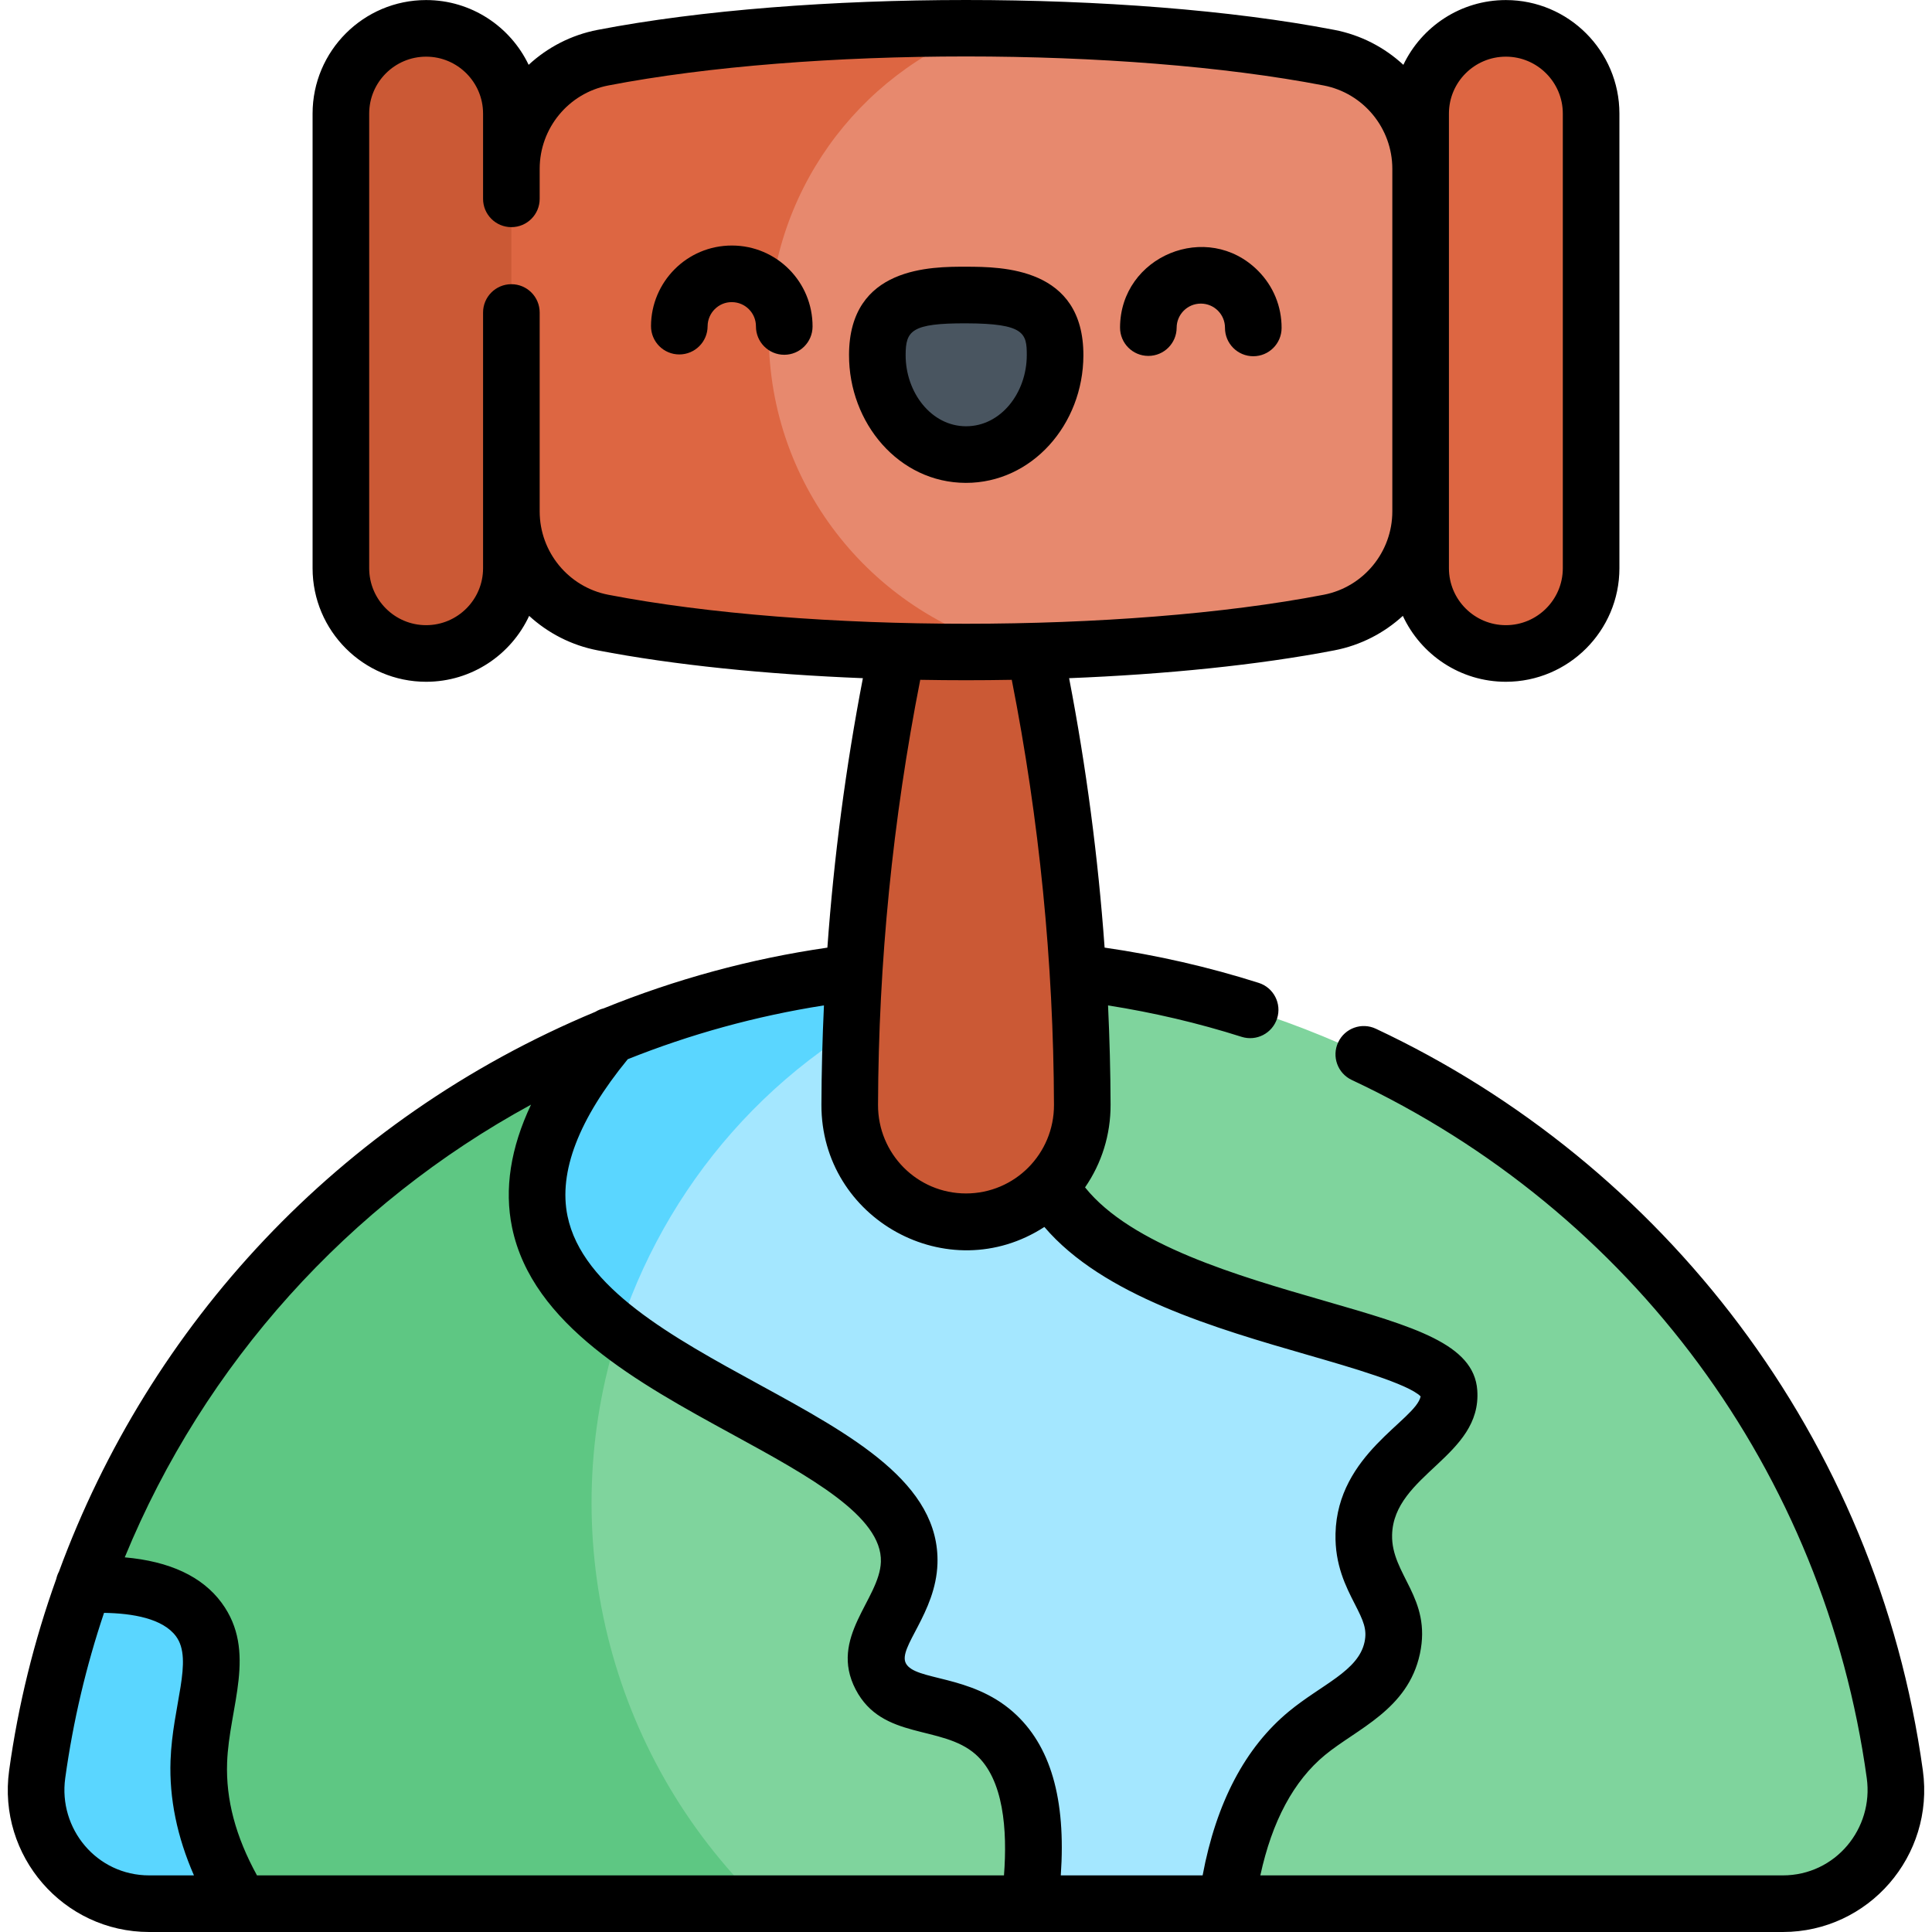
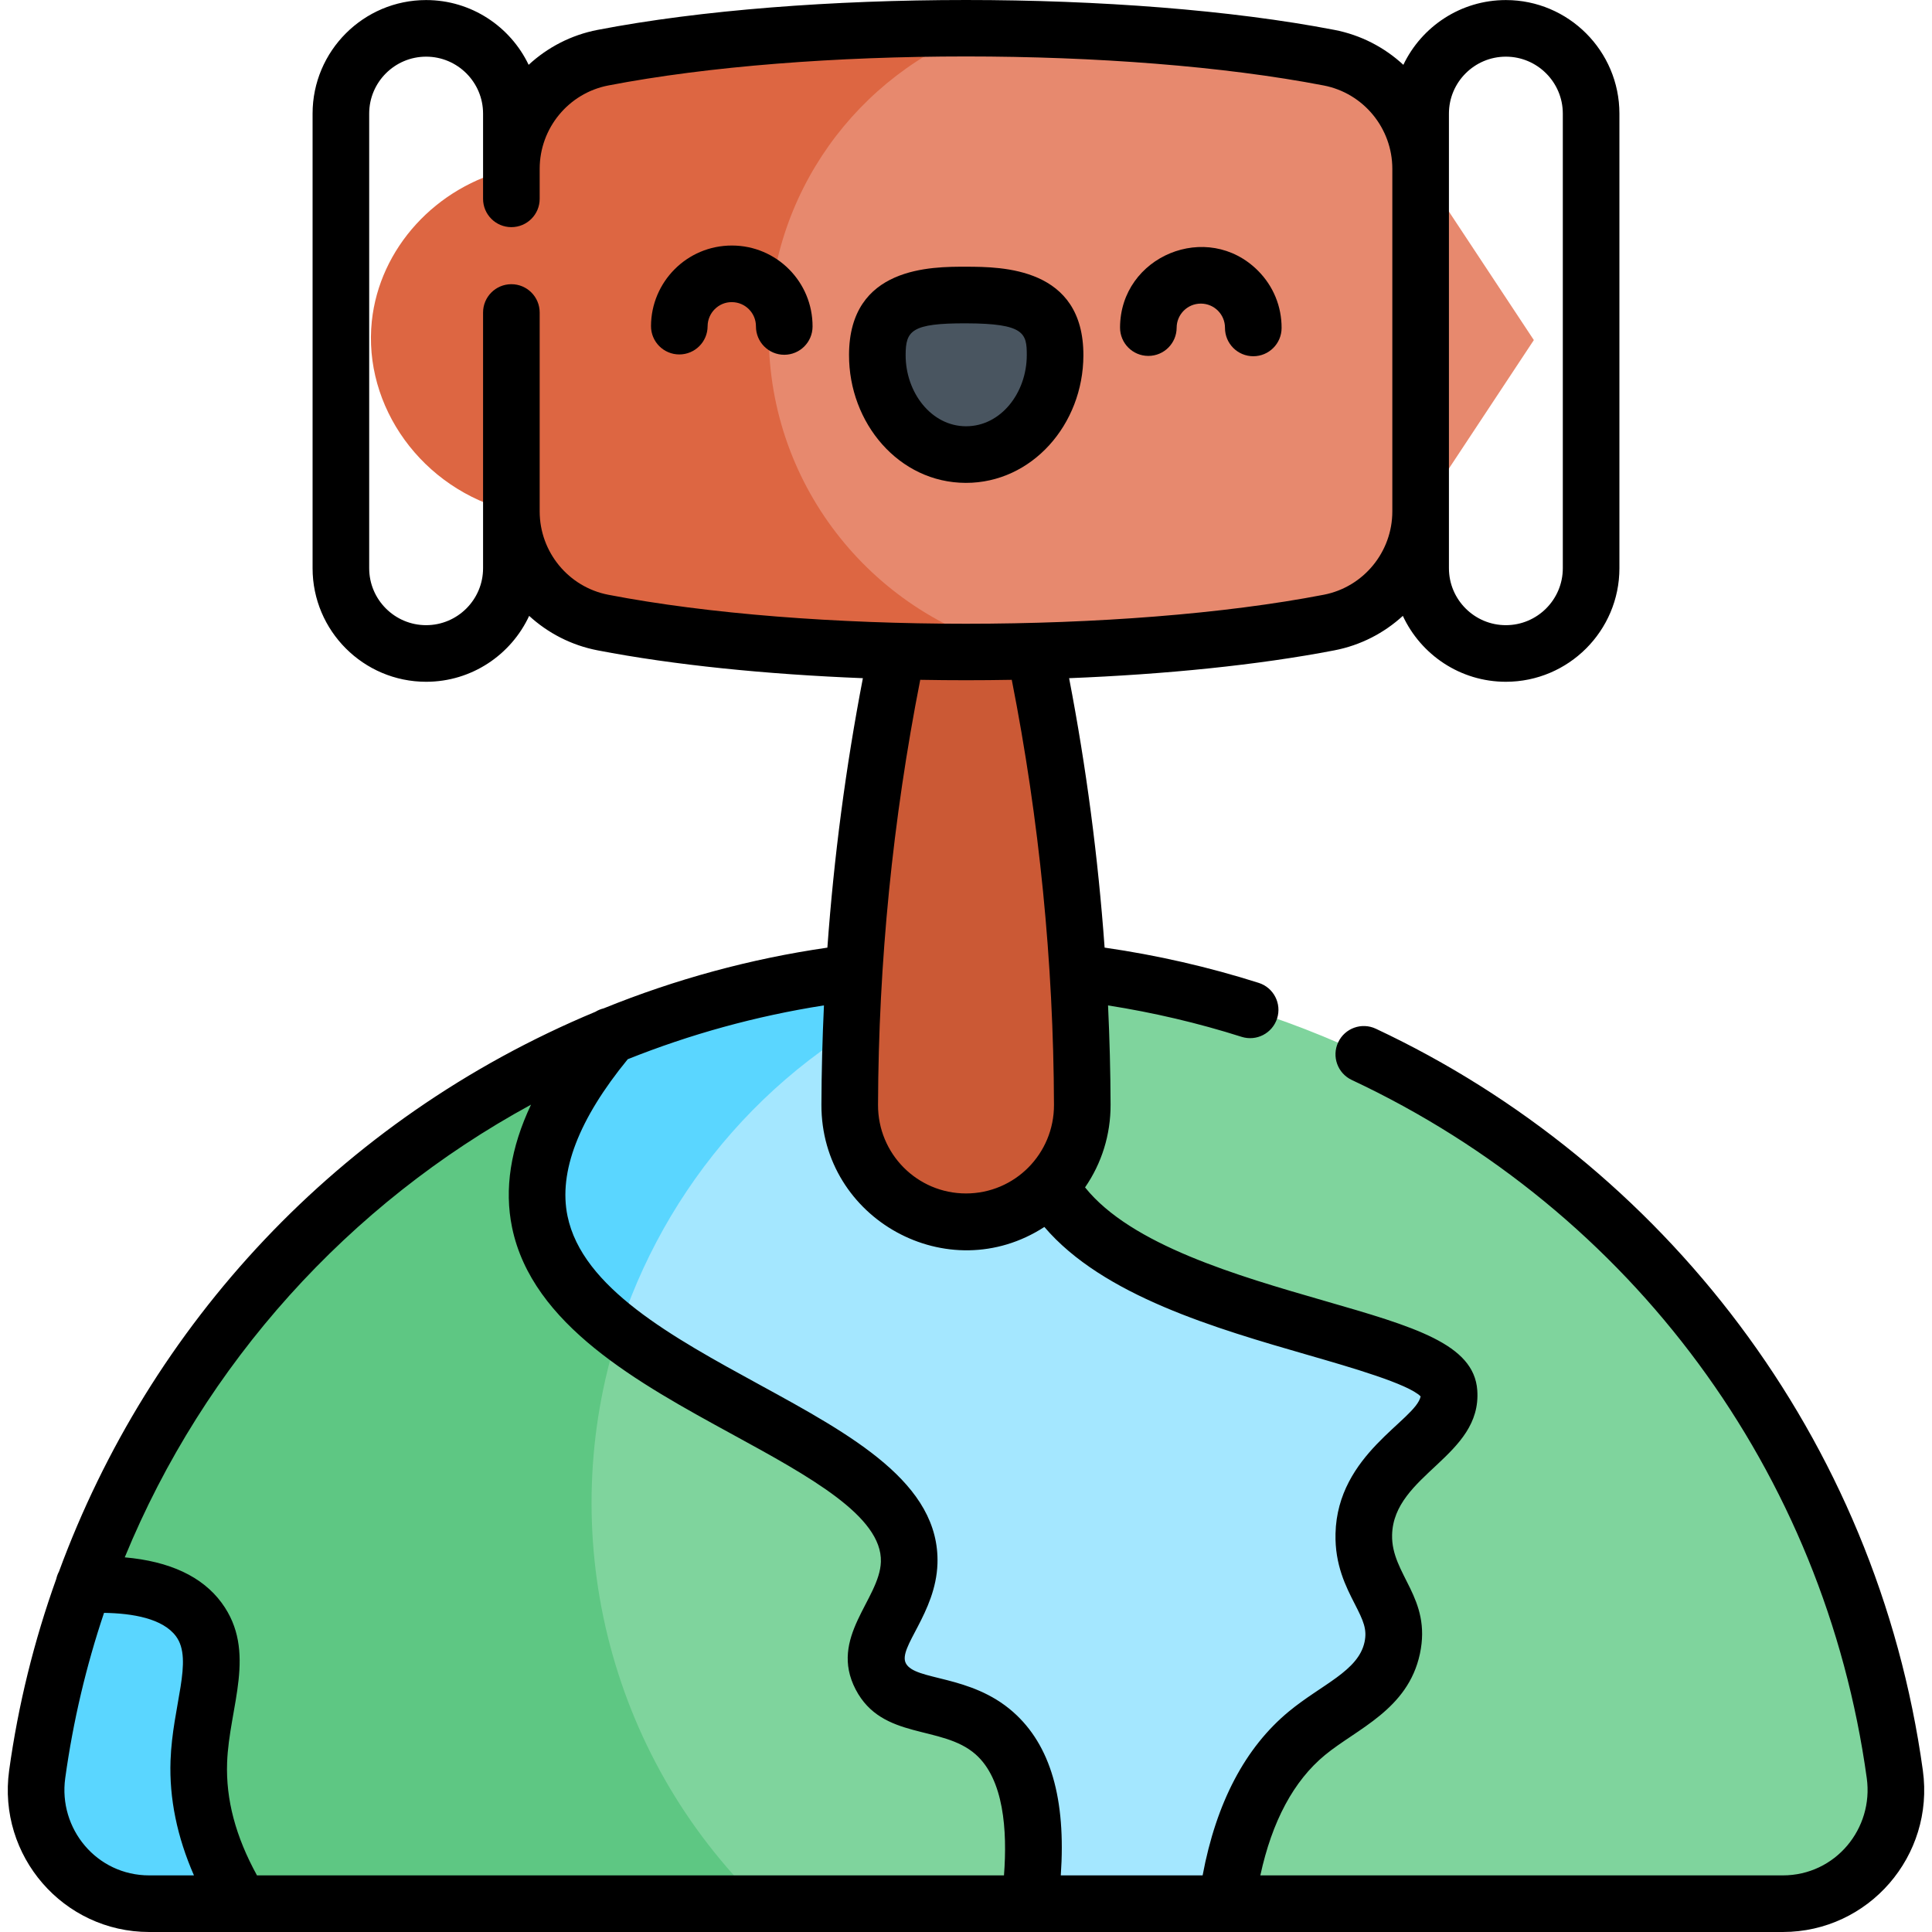
<svg xmlns="http://www.w3.org/2000/svg" id="Capa_1" height="512" viewBox="0 0 511.956 511.956" width="512">
  <g>
    <path d="m63.778 504.443h-24.23c-18.27 0-32.19-16.18-29.69-34.28 2.4-17.37 6.367-34.243 12.38-50.19 25.988-68.921 119.745-49.785 99.515 32.097-6.481 26.229-29.098 46.746-57.975 52.373z" fill="#5ad6ff" />
    <path d="m445.498 444.653c-.129.252-.36 2.252-1.68 5.87-13.822 37.886-78.559 50.371-118.76 53.92h-52.26c-38.84-5.59-72.21-18.87-98.62-36.49-36.344-29.803-53.538-76.226-43.652-119.109 12.453-54.02 65.934-93.992 127.592-91.121h8.66c124.08 58.44 189.06 138.42 178.72 186.93z" fill="#a4e7ff" />
    <path d="m174.178 467.953c-45.38-30.25-70.2-73.26-66.88-111.88 3.57-41.53 39.04-70.52 54.42-81.6 20.32-8.33 41.979-14.06 64.58-16.75h31.82c-86.937 28.894-127.121 129.432-83.94 210.23z" fill="#5ad6ff" />
    <path d="m472.408 504.443h-147.35c3.29-24.63 12.23-37.72 21.27-45.18 8.76-7.22 20.17-11.27 22.59-22.58 2.53-11.79-7.84-16.76-7.53-30.12.46-19.75 23.47-25.26 22.59-37.65-1.18-16.58-85.53-18.87-105.77-54.67l-11.43-56.52h18.88c111.96 13.33 201.08 101.11 216.44 212.44 2.5 18.1-11.42 34.28-29.69 34.28z" fill="#7fd49d" />
    <path d="m272.798 504.443h-71.13c-76.961.854-124.76-50.668-120.69-87.47 3.133-28.33 37.844-55.52 82.94-64.21 29.26 22.74 77.81 36.11 77 61.33-.4 12.4-12.5 20.59-7.53 30.12 4.99 9.56 19.43 5.6 30.12 15.05 6.63 5.87 12.9 17.86 9.29 45.18z" fill="#7fd49d" />
    <path d="m201.668 504.443h-137.89c-24.24-39.59.68-59.32-11.09-75.29-5.87-7.96-17.93-9.79-30.45-9.18 23.84-65.98 74.83-118.97 139.48-145.5-17.98 21.4-21.14 37.37-18.68 49.26 2.38 11.53 10.39 20.88 20.88 29.03-17.14 53.049-3.107 111.975 37.75 151.68z" fill="#5ec783" />
    <path d="m237.74 172.486c-8.221 39.518-12.44 79.77-12.575 120.244-.057 17.093 13.72 31.008 30.813 31.008s30.87-13.915 30.813-31.008c-.135-40.474-4.355-80.726-12.576-120.244 1.246-16.311-7.977-28.393-15.9-29.101-8.423-.753-20.741 10.87-20.575 29.101z" fill="#cb5935" />
    <path d="m406.448 90.113-30 45.39c0 14.36-10.17 26.73-24.26 29.45-26.943 5.202-55.138 6.818-82.16 7.63-163.344 4.907-123.123-165.721-9.72-165.06 29.182.17 63.342 2.26 91.88 7.75 14.09 2.72 24.26 15.1 24.26 29.45z" fill="#e7896e" />
    <path d="m270.028 172.583c-39.21.79-79.77-1.75-110.26-7.63-14.09-2.72-24.26-15.09-24.26-29.45-23.79-5.83-39.35-27.93-36.98-50.4 2.03-19.25 16.89-35.71 36.98-40.38 0-14.35 10.17-26.73 24.26-29.45 27.97-5.4 64.43-7.98 100.54-7.75-33.04 12.11-56.6 43.83-56.6 81.06 0 40.8 28.29 74.98 66.32 84z" fill="#dd6642" />
-     <path d="m399.037 173.149c12.475 0 22.588-10.113 22.588-22.588v-120.47c0-12.475-10.113-22.588-22.588-22.588s-22.588 10.113-22.588 22.588v120.471c-.001 12.474 10.112 22.587 22.588 22.587z" fill="#dd6642" />
-     <path d="m112.919 173.149c-12.475 0-22.588-10.113-22.588-22.588v-120.47c0-12.475 10.113-22.588 22.588-22.588s22.588 10.113 22.588 22.588v120.471c0 12.474-10.113 22.587-22.588 22.587z" fill="#cb5935" />
    <g>
      <path d="m279.586 94.163c.046-14.555-10.495-15.956-23.502-15.997s-23.556 1.294-23.602 15.849 10.462 26.387 23.469 26.428c13.008.041 23.589-11.725 23.635-26.28z" fill="#495560" />
    </g>
  </g>
  <g>
    <path d="m509.532 469.146c-12.17-88.182-68.973-160.899-144.957-196.548-3.753-1.759-8.216-.146-9.976 3.604-1.759 3.75-.146 8.216 3.604 9.976 74.272 34.846 125.288 104.012 136.469 185.019 1.838 13.316-8.253 25.758-22.268 25.758h-138.43c3.098-14.336 8.834-25.051 17.128-31.891 8.451-6.97 21.987-12.032 25.15-26.803 3.19-14.895-7.609-20.965-7.365-31.516.368-16.025 23.823-20.822 22.57-38.354-.874-12.25-16.653-16.805-40.538-23.699-22.995-6.638-51.156-14.776-63.394-30.049 4.418-6.397 6.792-13.976 6.764-21.927-.029-8.762-.261-17.53-.671-26.292 11.994 1.883 23.861 4.662 35.382 8.321 3.946 1.256 8.164-.931 9.419-4.877 1.254-3.948-.931-8.165-4.878-9.418-13.281-4.218-26.989-7.353-40.834-9.345-1.728-23.961-4.868-47.836-9.406-71.395 25.582-1.017 50.063-3.473 70.302-7.377 6.967-1.344 13.173-4.592 18.132-9.134 4.782 10.299 15.218 17.462 27.301 17.462 16.591 0 30.089-13.498 30.089-30.088v-120.47c0-16.591-13.498-30.088-30.089-30.088-11.966 0-22.32 7.022-27.165 17.162-4.981-4.607-11.237-7.901-18.268-9.257-54.743-10.56-140.507-10.56-195.251-.001-7.031 1.356-13.287 4.65-18.268 9.257-4.844-10.139-15.199-17.162-27.165-17.162-16.591 0-30.089 13.498-30.089 30.088v120.471c0 16.59 13.498 30.088 30.089 30.088 12.083 0 22.518-7.163 27.301-17.462 4.959 4.542 11.165 7.79 18.132 9.134 20.237 3.904 44.719 6.36 70.301 7.377-4.539 23.561-7.679 47.438-9.407 71.402-20.366 2.94-40.293 8.38-59.302 16.097-.756.184-1.487.482-2.164.899-68.318 28.46-118.2 83.193-142.153 148.345-.322.6-.563 1.245-.712 1.925-5.887 16.415-10.1 33.435-12.492 50.769-3.124 22.636 14.357 42.809 37.127 42.809h432.855c22.764 0 40.253-20.166 37.127-42.81zm-125.584-439.043c0-8.32 6.769-15.088 15.088-15.088 8.32 0 15.089 6.769 15.089 15.088v120.471c0 8.319-6.769 15.088-15.089 15.088-8.319 0-15.088-6.769-15.088-15.088zm-240.941 105.412v-52.706c0-4.142-3.357-7.5-7.5-7.5s-7.5 3.358-7.5 7.5v67.765c0 8.319-6.769 15.088-15.088 15.088-8.32 0-15.089-6.769-15.089-15.088v-120.471c0-8.32 6.769-15.088 15.089-15.088 8.319 0 15.088 6.769 15.088 15.088v22.588c0 4.142 3.357 7.5 7.5 7.5s7.5-3.358 7.5-7.5v-7.953c0-10.768 7.648-20.058 18.187-22.09 53.148-10.252 136.419-10.252 189.569 0 10.537 2.032 18.186 11.323 18.186 22.09v90.776c0 10.768-7.648 20.058-18.187 22.09-53.098 10.241-136.472 10.242-189.569 0-10.538-2.032-18.186-11.322-18.186-22.089zm125.098 44.628c7.294 37.031 11.06 74.886 11.186 112.624.044 12.972-10.385 23.482-23.312 23.482-12.923 0-23.356-10.503-23.313-23.483.127-37.737 3.893-75.592 11.186-112.624 8.357.147 15.894.147 24.253.001zm8.639 144.986c15.557 18.243 45.454 26.885 70.016 33.976 11.241 3.245 26.478 7.643 29.691 10.928-1.357 6.363-22.073 15.215-22.56 36.368-.191 8.277 2.75 14.025 5.113 18.644 2.256 4.409 3.308 6.679 2.58 10.077-1.645 7.681-11.365 11.228-20.025 18.373-11.602 9.567-19.273 24.179-22.881 43.463h-37.585c1.415-20.336-2.735-34.552-12.617-43.294-11.349-10.04-25.981-8.204-28.438-12.912-2.164-4.15 7.957-13.28 8.377-26.408.681-21.276-22.562-33.979-47.171-47.427-23.073-12.61-46.933-25.649-50.863-44.682-2.416-11.704 2.97-25.684 15.966-41.558 16.504-6.597 33.91-11.428 51.99-14.26-.411 8.766-.643 17.537-.672 26.301-.102 30.378 33.594 48.947 59.079 32.411zm-136.028-32.41c-5.431 11.487-7.125 22.375-5.024 32.547 5.334 25.833 33.505 41.229 58.359 54.812 20.446 11.174 39.758 21.728 39.372 33.785-.319 9.962-13.893 20.011-6.683 33.828 7.065 13.535 22.82 9.264 31.797 17.206 7.437 6.58 8.426 20.033 7.504 32.06h-197.944c-5.666-10.3-8.267-20.11-7.918-29.88.526-14.789 8.055-29.457-1.458-42.364-5.128-6.958-13.747-10.98-25.664-12.036 21.103-51.363 59.365-93.674 107.659-119.958zm-123.434 178.478c2.085-15.106 5.56-29.751 10.285-43.809 7.516.113 15.577 1.47 19.079 6.222 4.64 6.296-.939 18.334-1.458 32.93-.357 10.012 1.735 20.2 6.208 30.415h-11.846c-13.988.001-24.109-12.417-22.268-25.758z" />
    <path d="m255.928 127.956c17.521.028 31.101-15.471 31.158-33.758.073-23.422-21.688-23.491-30.979-23.52-9.277-.021-31.051-.097-31.125 23.326-.058 18.12 13.238 33.923 30.946 33.952zm.132-42.278c15.403.048 16.044 2.633 16.026 8.474-.031 9.929-6.845 18.819-16.111 18.804-9.186-.015-16.025-8.951-15.993-18.905.02-6.394 1.485-8.424 16.078-8.373z" />
    <path d="m193.98 65.062c-12.012-.019-21.435 9.706-21.472 21.337-.013 4.152 3.349 7.524 7.501 7.524 4.13 0 7.486-3.342 7.499-7.476.011-3.532 2.92-6.428 6.425-6.385 3.539.011 6.396 2.885 6.384 6.424-.013 4.152 3.349 7.524 7.501 7.524 4.13 0 7.485-3.342 7.499-7.476.038-11.83-9.508-21.454-21.337-21.472z" />
    <path d="m304.274 94.312c4.199.007 7.511-3.377 7.523-7.476.011-3.464 2.814-6.39 6.425-6.384 3.539.006 6.396 2.884 6.384 6.423-.013 4.152 3.349 7.524 7.501 7.524 4.13 0 7.485-3.342 7.499-7.476.019-5.717-2.191-11.1-6.222-15.155-13.411-13.494-36.527-3.922-36.587 15.02-.013 4.142 3.334 7.517 7.477 7.524z" />
  </g>
</svg>